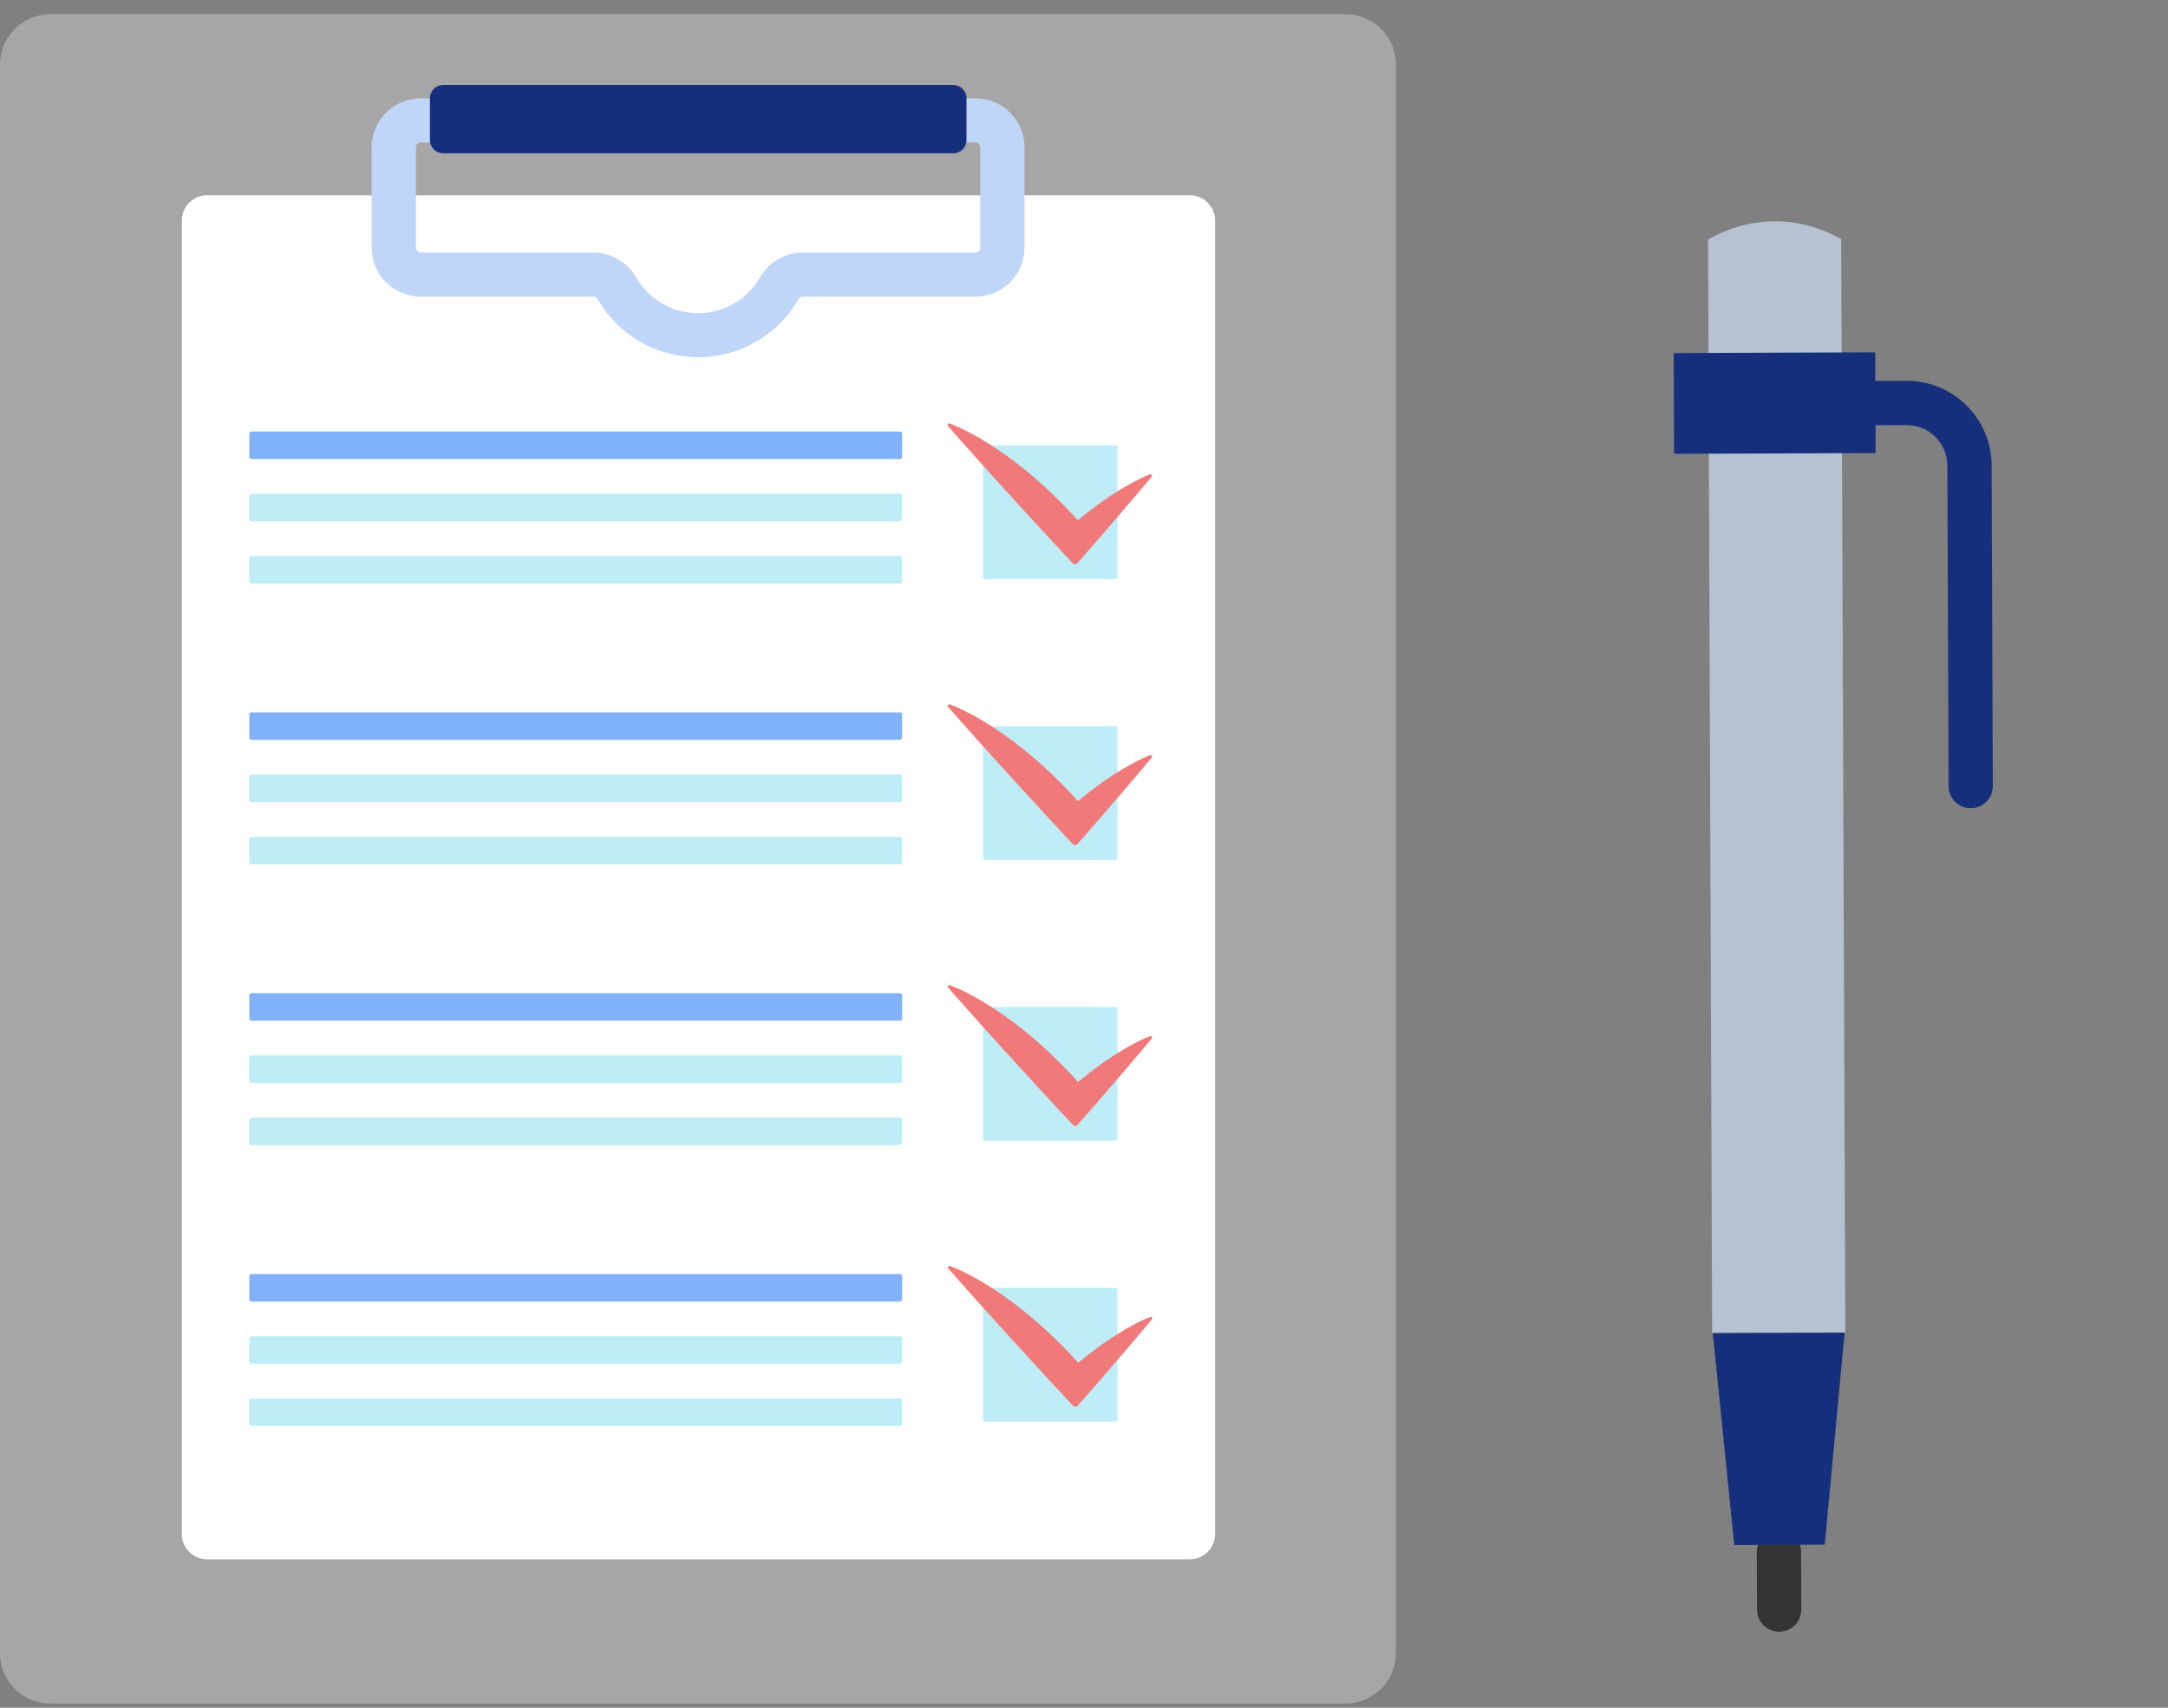
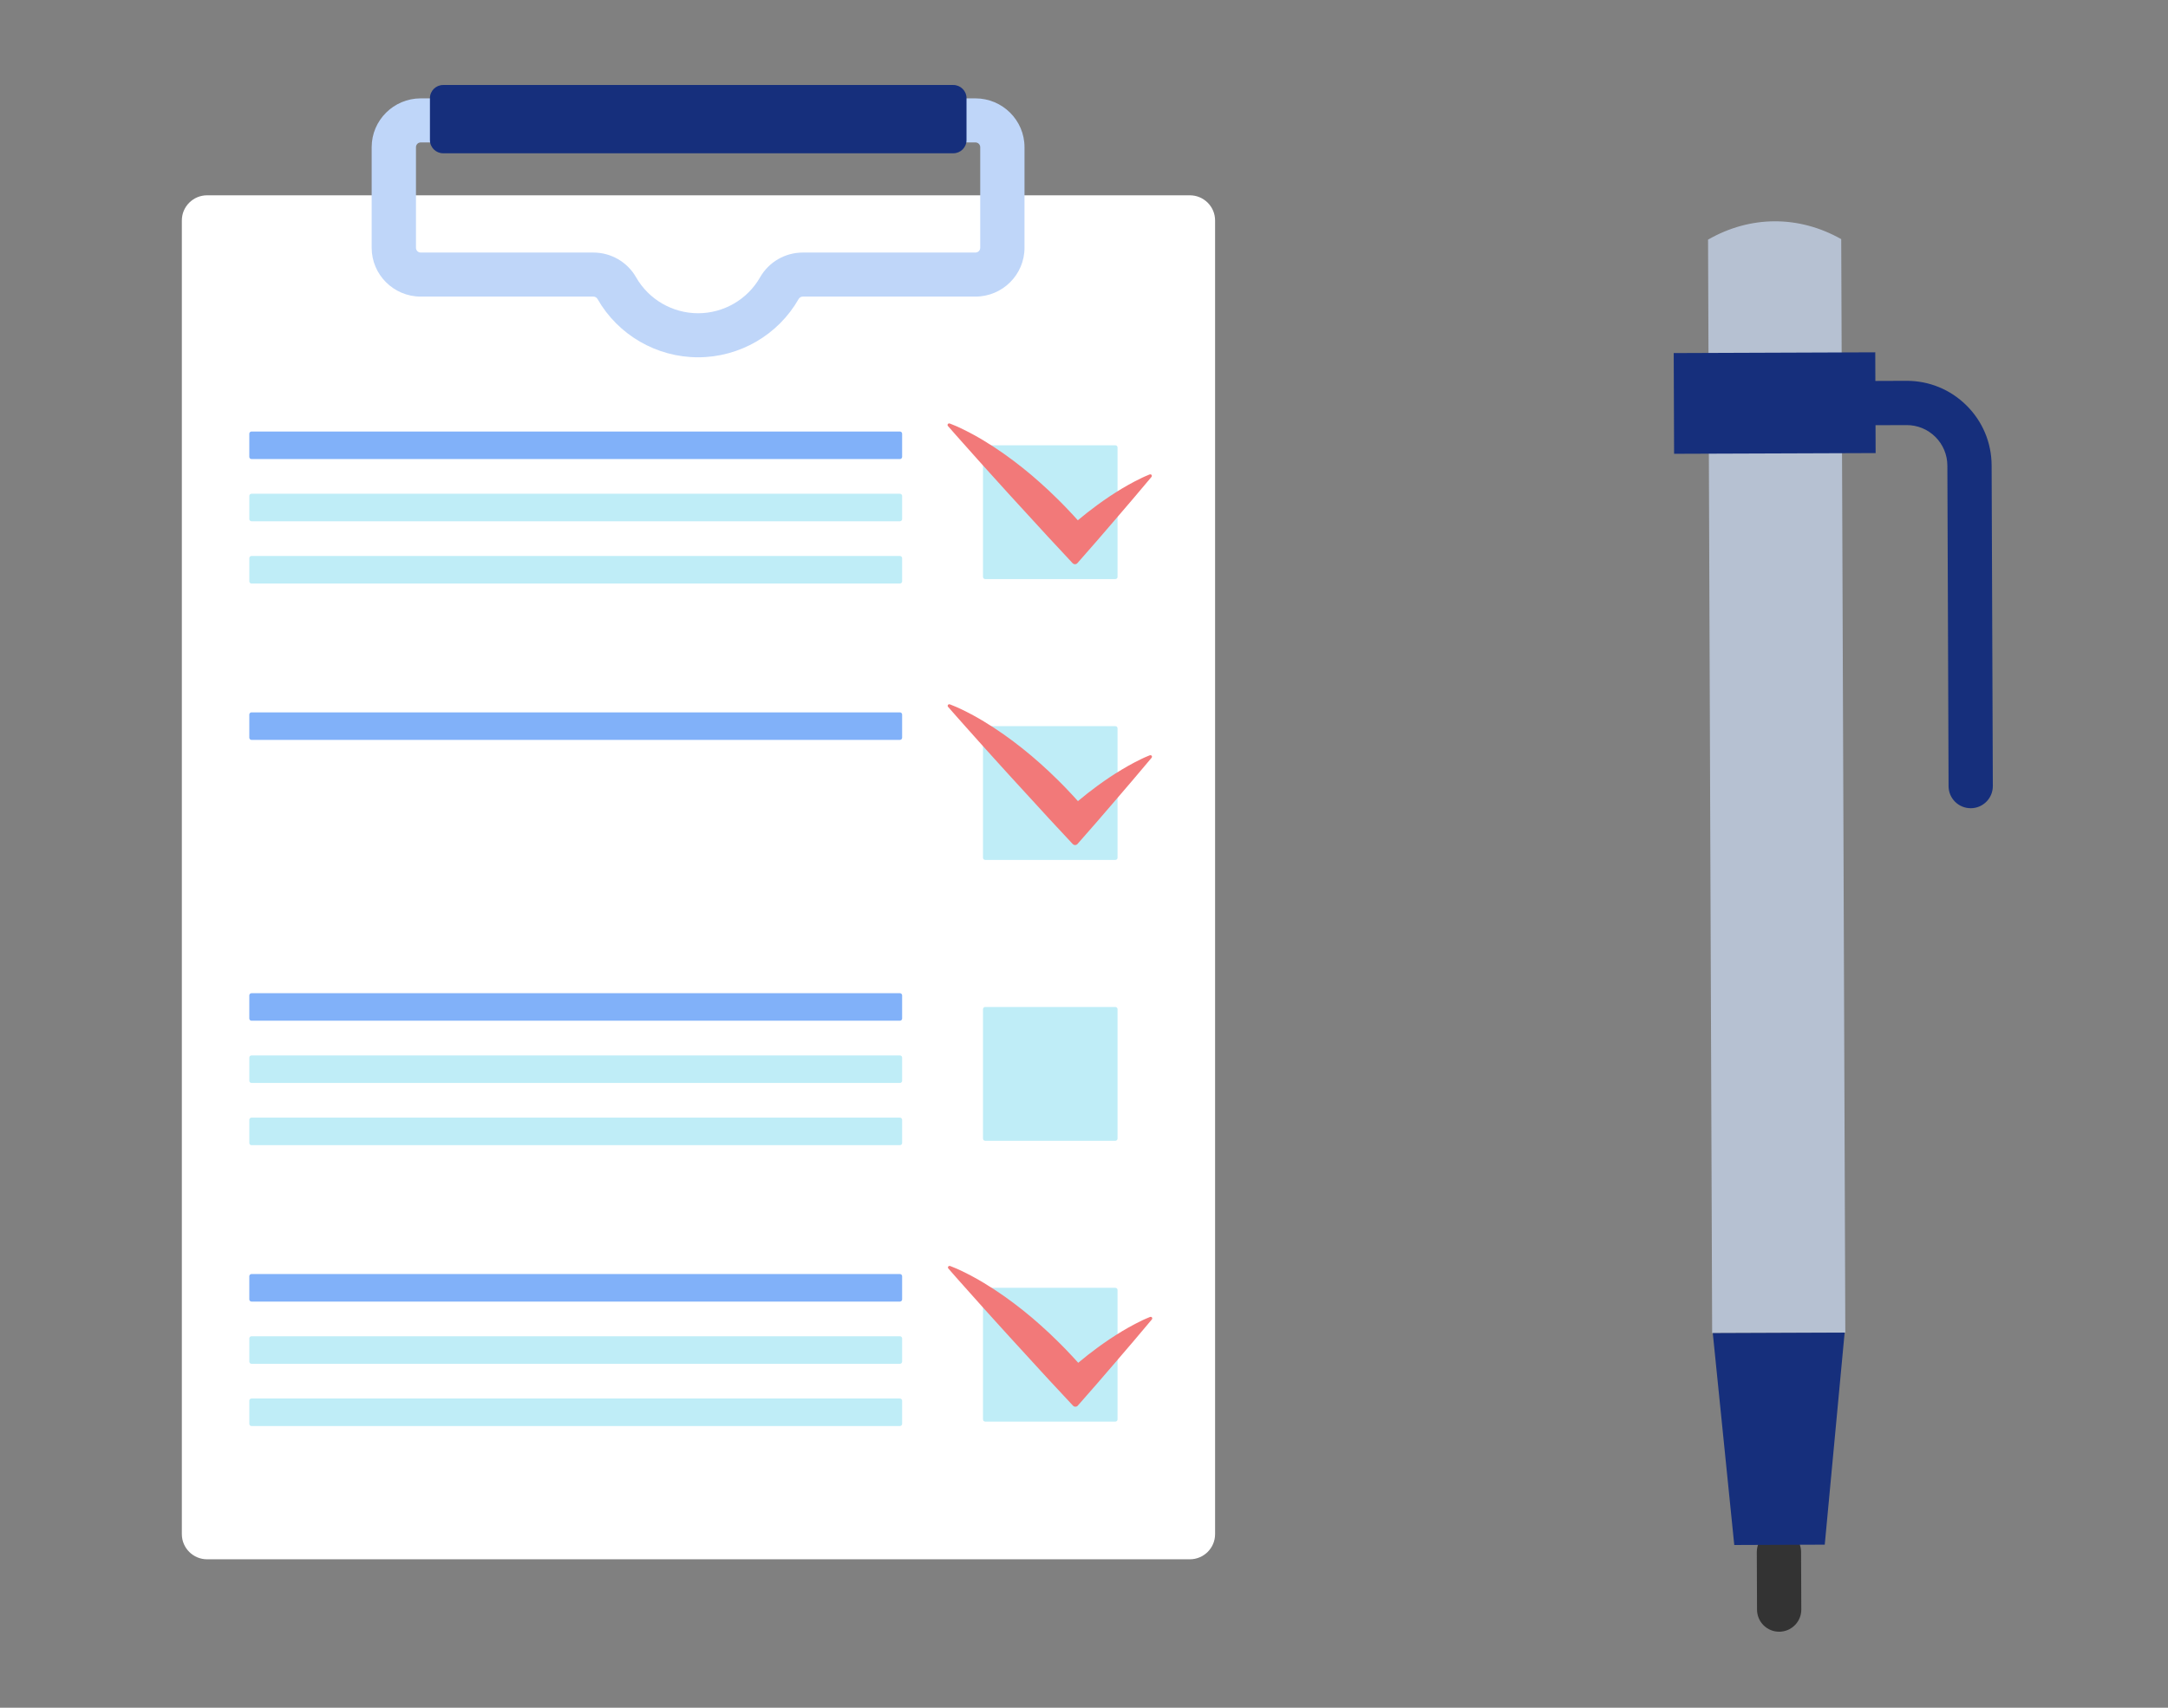
<svg xmlns="http://www.w3.org/2000/svg" width="99" height="78" viewBox="0 0 99 78" fill="none">
  <rect x="0" y="0" width="99" height="78" fill="#808080" stroke="none" />
-   <path d="M2.31 0.646H61.434C62.71 0.646 63.744 1.674 63.744 2.943V75.512C63.744 76.781 62.71 77.809 61.434 77.809H2.31C1.034 77.809 0 76.781 0 75.512V2.943C0 1.674 1.034 0.646 2.31 0.646Z" fill="#A6A6A6" />
  <path d="M9.459 8.92H54.331C54.969 8.92 55.486 9.435 55.486 10.069V70.071C55.486 70.706 54.969 71.22 54.331 71.22H9.459C8.821 71.22 8.304 70.706 8.304 70.071V10.069C8.304 9.435 8.821 8.92 9.459 8.92Z" fill="white" />
  <path d="M31.878 16.319C33.774 16.319 35.533 15.299 36.469 13.657C36.508 13.589 36.58 13.547 36.658 13.547H44.542C45.778 13.547 46.783 12.547 46.783 11.318V6.722C46.783 5.493 45.778 4.493 44.542 4.493H19.213C17.977 4.493 16.972 5.493 16.972 6.722V11.318C16.972 12.547 17.977 13.547 19.213 13.547H27.096C27.175 13.547 27.247 13.589 27.286 13.657C28.222 15.299 29.981 16.319 31.877 16.319H31.878ZM44.542 6.505C44.663 6.505 44.761 6.602 44.761 6.722V11.318C44.761 11.438 44.663 11.535 44.542 11.535H36.658C35.853 11.535 35.106 11.968 34.709 12.665C34.132 13.678 33.047 14.307 31.878 14.307C30.709 14.307 29.624 13.678 29.046 12.665C28.649 11.968 27.902 11.535 27.097 11.535H19.213C19.093 11.535 18.995 11.438 18.995 11.318V6.722C18.995 6.602 19.093 6.505 19.213 6.505H44.543H44.542Z" fill="#BFD6F9" />
  <path d="M43.531 3.882H20.237C19.904 3.882 19.633 4.151 19.633 4.482V6.4C19.633 6.732 19.904 7.001 20.237 7.001H43.531C43.864 7.001 44.135 6.732 44.135 6.4V4.482C44.135 4.151 43.864 3.882 43.531 3.882Z" fill="#162F7C" />
  <path d="M44.989 20.338H50.931C50.986 20.338 51.032 20.383 51.032 20.438V26.349C51.032 26.405 50.986 26.45 50.931 26.45H44.989C44.933 26.45 44.888 26.405 44.888 26.349V20.438C44.888 20.383 44.933 20.338 44.989 20.338Z" fill="#BFEDF7" />
  <path d="M11.485 19.709H41.094C41.15 19.709 41.195 19.755 41.195 19.81V20.866C41.195 20.922 41.15 20.967 41.094 20.967H11.485C11.429 20.967 11.384 20.922 11.384 20.866V19.81C11.384 19.755 11.429 19.709 11.485 19.709Z" fill="#81B1F9" />
  <path d="M11.485 22.552H41.094C41.15 22.552 41.195 22.597 41.195 22.652V23.709C41.195 23.764 41.15 23.809 41.094 23.809H11.485C11.429 23.809 11.384 23.764 11.384 23.709V22.652C11.384 22.597 11.429 22.552 11.485 22.552Z" fill="#BFEDF7" />
  <path d="M11.485 25.394H41.094C41.15 25.394 41.195 25.439 41.195 25.495V26.551C41.195 26.607 41.15 26.652 41.094 26.652H11.485C11.429 26.652 11.384 26.607 11.384 26.551V25.495C11.384 25.439 11.429 25.394 11.485 25.394Z" fill="#BFEDF7" />
  <path d="M43.286 19.365C43.306 19.341 43.34 19.333 43.37 19.344L43.4 19.355C43.586 19.424 43.76 19.503 43.932 19.586C44.017 19.627 44.103 19.668 44.185 19.713L44.31 19.778C44.352 19.799 44.394 19.821 44.434 19.844C44.761 20.022 45.075 20.213 45.38 20.412C45.99 20.811 46.561 21.245 47.105 21.703C47.376 21.934 47.64 22.17 47.899 22.412C48.026 22.534 48.156 22.655 48.28 22.78C48.343 22.842 48.406 22.904 48.468 22.967L48.653 23.156C48.715 23.219 48.775 23.284 48.835 23.348L49.016 23.541L49.194 23.738L49.217 23.764C49.505 23.524 49.8 23.291 50.106 23.067C50.284 22.935 50.468 22.809 50.654 22.683C50.84 22.559 51.03 22.438 51.225 22.32C51.323 22.262 51.422 22.204 51.521 22.148C51.623 22.093 51.723 22.037 51.826 21.983C51.93 21.93 52.033 21.876 52.141 21.826L52.221 21.788L52.303 21.752C52.357 21.727 52.413 21.704 52.469 21.682L52.502 21.669C52.526 21.66 52.555 21.664 52.576 21.683C52.605 21.709 52.605 21.755 52.58 21.785C52.304 22.117 52.024 22.445 51.746 22.774C51.467 23.105 51.183 23.432 50.901 23.761L50.053 24.745L49.197 25.722C49.194 25.726 49.19 25.729 49.186 25.733C49.128 25.787 49.036 25.783 48.982 25.725L48.981 25.724L48.26 24.949L47.899 24.562L47.541 24.172L46.111 22.611C45.872 22.352 45.638 22.089 45.401 21.827L44.692 21.041C44.456 20.779 44.222 20.515 43.988 20.251L43.636 19.855L43.287 19.458C43.266 19.433 43.262 19.395 43.285 19.365H43.286Z" fill="#F27979" />
  <path d="M44.989 33.166H50.931C50.986 33.166 51.032 33.211 51.032 33.266V39.177C51.032 39.232 50.986 39.277 50.931 39.277H44.989C44.933 39.277 44.888 39.232 44.888 39.177V33.266C44.888 33.211 44.933 33.166 44.989 33.166Z" fill="#BFEDF7" />
  <path d="M11.485 32.537H41.094C41.15 32.537 41.195 32.582 41.195 32.637V33.694C41.195 33.749 41.15 33.794 41.094 33.794H11.485C11.429 33.794 11.384 33.749 11.384 33.694V32.637C11.384 32.582 11.429 32.537 11.485 32.537Z" fill="#81B1F9" />
-   <path d="M11.485 35.379H41.094C41.15 35.379 41.195 35.424 41.195 35.479V36.536C41.195 36.592 41.15 36.636 41.094 36.636H11.485C11.429 36.636 11.384 36.592 11.384 36.536V35.479C11.384 35.424 11.429 35.379 11.485 35.379Z" fill="#BFEDF7" />
-   <path d="M11.485 38.221H41.094C41.15 38.221 41.195 38.266 41.195 38.322V39.378C41.195 39.434 41.15 39.479 41.094 39.479H11.485C11.429 39.479 11.384 39.434 11.384 39.378V38.322C11.384 38.266 11.429 38.221 11.485 38.221Z" fill="#BFEDF7" />
  <path d="M43.291 32.193C43.311 32.168 43.346 32.16 43.375 32.172L43.405 32.182C43.591 32.252 43.765 32.331 43.937 32.413C44.022 32.455 44.108 32.496 44.191 32.54L44.315 32.605C44.357 32.626 44.399 32.648 44.439 32.671C44.767 32.849 45.081 33.041 45.386 33.24C45.995 33.638 46.566 34.073 47.111 34.531C47.382 34.761 47.646 34.997 47.904 35.239C48.032 35.361 48.161 35.482 48.286 35.607C48.348 35.669 48.412 35.731 48.473 35.794L48.658 35.983C48.72 36.046 48.78 36.111 48.84 36.175L49.021 36.368L49.199 36.565L49.223 36.591C49.51 36.351 49.805 36.118 50.111 35.894C50.289 35.763 50.473 35.636 50.659 35.51C50.845 35.386 51.036 35.265 51.231 35.148C51.328 35.089 51.427 35.032 51.527 34.975C51.628 34.92 51.728 34.864 51.831 34.81C51.935 34.757 52.038 34.703 52.146 34.653L52.226 34.616L52.308 34.579C52.362 34.555 52.418 34.532 52.475 34.509L52.507 34.497C52.532 34.487 52.56 34.491 52.582 34.51C52.611 34.536 52.611 34.582 52.586 34.612C52.31 34.944 52.03 35.272 51.751 35.601C51.472 35.933 51.188 36.259 50.906 36.588L50.058 37.572L49.202 38.549C49.199 38.553 49.195 38.556 49.192 38.56C49.133 38.614 49.041 38.61 48.987 38.552L48.986 38.551L48.265 37.777L47.904 37.389L47.547 36.999L46.117 35.438C45.878 35.179 45.643 34.916 45.406 34.654L44.698 33.868C44.461 33.607 44.228 33.342 43.993 33.078L43.642 32.682L43.293 32.285C43.272 32.26 43.267 32.223 43.291 32.193H43.291Z" fill="#F27979" />
  <path d="M44.989 45.993H50.931C50.986 45.993 51.032 46.038 51.032 46.094V52.004C51.032 52.06 50.986 52.105 50.931 52.105H44.989C44.933 52.105 44.888 52.06 44.888 52.004V46.094C44.888 46.038 44.933 45.993 44.989 45.993Z" fill="#BFEDF7" />
  <path d="M11.485 45.364H41.094C41.15 45.364 41.195 45.409 41.195 45.464V46.521C41.195 46.576 41.15 46.621 41.094 46.621H11.485C11.429 46.621 11.384 46.576 11.384 46.521V45.464C11.384 45.409 11.429 45.364 11.485 45.364Z" fill="#81B1F9" />
  <path d="M11.485 48.206H41.094C41.15 48.206 41.195 48.251 41.195 48.306V49.363C41.195 49.418 41.15 49.463 41.094 49.463H11.485C11.429 49.463 11.384 49.418 11.384 49.363V48.306C11.384 48.251 11.429 48.206 11.485 48.206Z" fill="#BFEDF7" />
  <path d="M11.485 51.047H41.094C41.15 51.047 41.195 51.092 41.195 51.148V52.204C41.195 52.26 41.15 52.305 41.094 52.305H11.485C11.429 52.305 11.384 52.26 11.384 52.204V51.148C11.384 51.092 11.429 51.047 11.485 51.047Z" fill="#BFEDF7" />
-   <path d="M43.297 45.02C43.317 44.995 43.352 44.988 43.381 44.999L43.411 45.01C43.597 45.079 43.772 45.158 43.943 45.24C44.028 45.282 44.114 45.323 44.197 45.367L44.322 45.432C44.363 45.453 44.405 45.475 44.445 45.498C44.773 45.676 45.087 45.868 45.392 46.067C46.001 46.465 46.572 46.9 47.116 47.358C47.388 47.588 47.651 47.825 47.91 48.066C48.038 48.188 48.167 48.309 48.291 48.434C48.354 48.497 48.417 48.558 48.479 48.621L48.664 48.811C48.726 48.873 48.786 48.938 48.846 49.002L49.027 49.196L49.205 49.392L49.228 49.418C49.516 49.178 49.811 48.945 50.117 48.721C50.295 48.59 50.479 48.463 50.665 48.337C50.851 48.213 51.042 48.092 51.236 47.975C51.334 47.916 51.433 47.859 51.533 47.802C51.634 47.748 51.734 47.691 51.837 47.637C51.941 47.584 52.044 47.53 52.152 47.481L52.232 47.443L52.314 47.406C52.368 47.382 52.424 47.359 52.481 47.337L52.513 47.324C52.537 47.314 52.566 47.318 52.587 47.337C52.617 47.364 52.617 47.41 52.592 47.44C52.316 47.771 52.036 48.099 51.757 48.428C51.478 48.76 51.194 49.087 50.912 49.415L50.064 50.399L49.208 51.376C49.205 51.38 49.201 51.384 49.197 51.387C49.139 51.441 49.047 51.438 48.993 51.379L48.992 51.378L48.271 50.604L47.91 50.216L47.553 49.827L46.123 48.266C45.883 48.006 45.649 47.743 45.412 47.481L44.704 46.695C44.467 46.434 44.233 46.169 43.999 45.905L43.648 45.51L43.298 45.112C43.277 45.088 43.273 45.05 43.297 45.02H43.297Z" fill="#F27979" />
  <path d="M44.989 58.82H50.931C50.986 58.82 51.032 58.865 51.032 58.92V64.831C51.032 64.886 50.986 64.931 50.931 64.931H44.989C44.933 64.931 44.888 64.886 44.888 64.831V58.92C44.888 58.865 44.933 58.82 44.989 58.82Z" fill="#BFEDF7" />
  <path d="M11.485 58.191H41.094C41.15 58.191 41.195 58.236 41.195 58.291V59.348C41.195 59.404 41.15 59.449 41.094 59.449H11.485C11.429 59.449 11.384 59.404 11.384 59.348V58.291C11.384 58.236 11.429 58.191 11.485 58.191Z" fill="#81B1F9" />
  <path d="M11.485 61.033H41.094C41.15 61.033 41.195 61.078 41.195 61.134V62.19C41.195 62.246 41.15 62.291 41.094 62.291H11.485C11.429 62.291 11.384 62.246 11.384 62.19V61.134C11.384 61.078 11.429 61.033 11.485 61.033Z" fill="#BFEDF7" />
  <path d="M11.485 63.876H41.094C41.15 63.876 41.195 63.92 41.195 63.976V65.033C41.195 65.088 41.15 65.133 41.094 65.133H11.485C11.429 65.133 11.384 65.088 11.384 65.033V63.976C11.384 63.92 11.429 63.876 11.485 63.876Z" fill="#BFEDF7" />
  <path d="M43.304 57.846C43.324 57.822 43.358 57.814 43.388 57.825L43.418 57.836C43.604 57.905 43.778 57.984 43.95 58.067C44.035 58.108 44.121 58.149 44.203 58.194L44.328 58.258C44.37 58.28 44.412 58.302 44.452 58.325C44.78 58.503 45.093 58.694 45.398 58.893C46.008 59.292 46.579 59.726 47.123 60.184C47.394 60.415 47.658 60.651 47.917 60.893C48.044 61.015 48.174 61.136 48.298 61.261C48.361 61.323 48.424 61.385 48.486 61.448L48.671 61.637C48.733 61.7 48.792 61.765 48.853 61.829L49.034 62.022L49.212 62.218L49.235 62.245C49.523 62.005 49.818 61.772 50.124 61.548C50.302 61.416 50.486 61.29 50.672 61.164C50.858 61.04 51.048 60.919 51.243 60.801C51.341 60.743 51.44 60.685 51.539 60.629C51.641 60.574 51.741 60.517 51.844 60.464C51.948 60.411 52.051 60.357 52.158 60.307L52.239 60.269L52.321 60.233C52.375 60.209 52.431 60.185 52.487 60.163L52.52 60.15C52.544 60.141 52.573 60.145 52.594 60.164C52.623 60.19 52.623 60.236 52.598 60.266C52.323 60.598 52.042 60.926 51.764 61.255C51.485 61.587 51.201 61.913 50.919 62.242L50.071 63.226L49.215 64.203C49.212 64.207 49.208 64.21 49.204 64.214C49.146 64.268 49.054 64.264 49 64.206L48.999 64.205L48.278 63.43L47.917 63.043L47.559 62.653L46.13 61.092C45.89 60.833 45.656 60.57 45.419 60.308L44.711 59.522C44.474 59.261 44.24 58.996 44.006 58.732L43.654 58.336L43.305 57.938C43.284 57.914 43.28 57.876 43.303 57.846H43.304Z" fill="#F27979" />
  <path d="M81.35 74.523C81.316 74.526 81.282 74.528 81.248 74.528C80.689 74.53 80.236 74.079 80.233 73.521L80.223 70.892C80.221 70.334 80.672 69.879 81.23 69.877C81.788 69.875 82.242 70.326 82.245 70.884L82.255 73.513C82.257 74.037 81.86 74.469 81.349 74.522L81.35 74.523Z" fill="#333333" />
  <path d="M90.096 36.91C90.062 36.913 90.029 36.916 89.994 36.915C89.436 36.917 88.982 36.467 88.98 35.909L88.925 21.265C88.923 20.769 88.728 20.304 88.376 19.954C88.024 19.605 87.557 19.414 87.062 19.416L84.689 19.424C84.131 19.427 83.677 18.976 83.674 18.418C83.672 17.86 84.123 17.405 84.681 17.403L87.054 17.394C88.09 17.39 89.065 17.79 89.8 18.52C90.535 19.249 90.942 20.222 90.946 21.258L91.001 35.901C91.003 36.425 90.606 36.857 90.096 36.91L90.096 36.91Z" fill="#162F7C" />
  <path d="M84.078 10.923C84.161 33.041 84.182 38.748 84.265 60.866C82.238 60.873 80.211 60.881 78.184 60.889C78.101 38.77 78.08 33.064 77.997 10.945C79.926 9.837 82.141 9.828 84.078 10.922L84.078 10.923Z" fill="#B6C1D2" />
  <path d="M84.234 60.866L83.326 70.551L79.194 70.567L78.213 60.889L84.234 60.866Z" fill="#162F7C" />
  <path d="M76.429 16.126L76.446 20.727L85.649 20.694L85.632 16.092L76.429 16.126Z" fill="#162F7C" />
</svg>